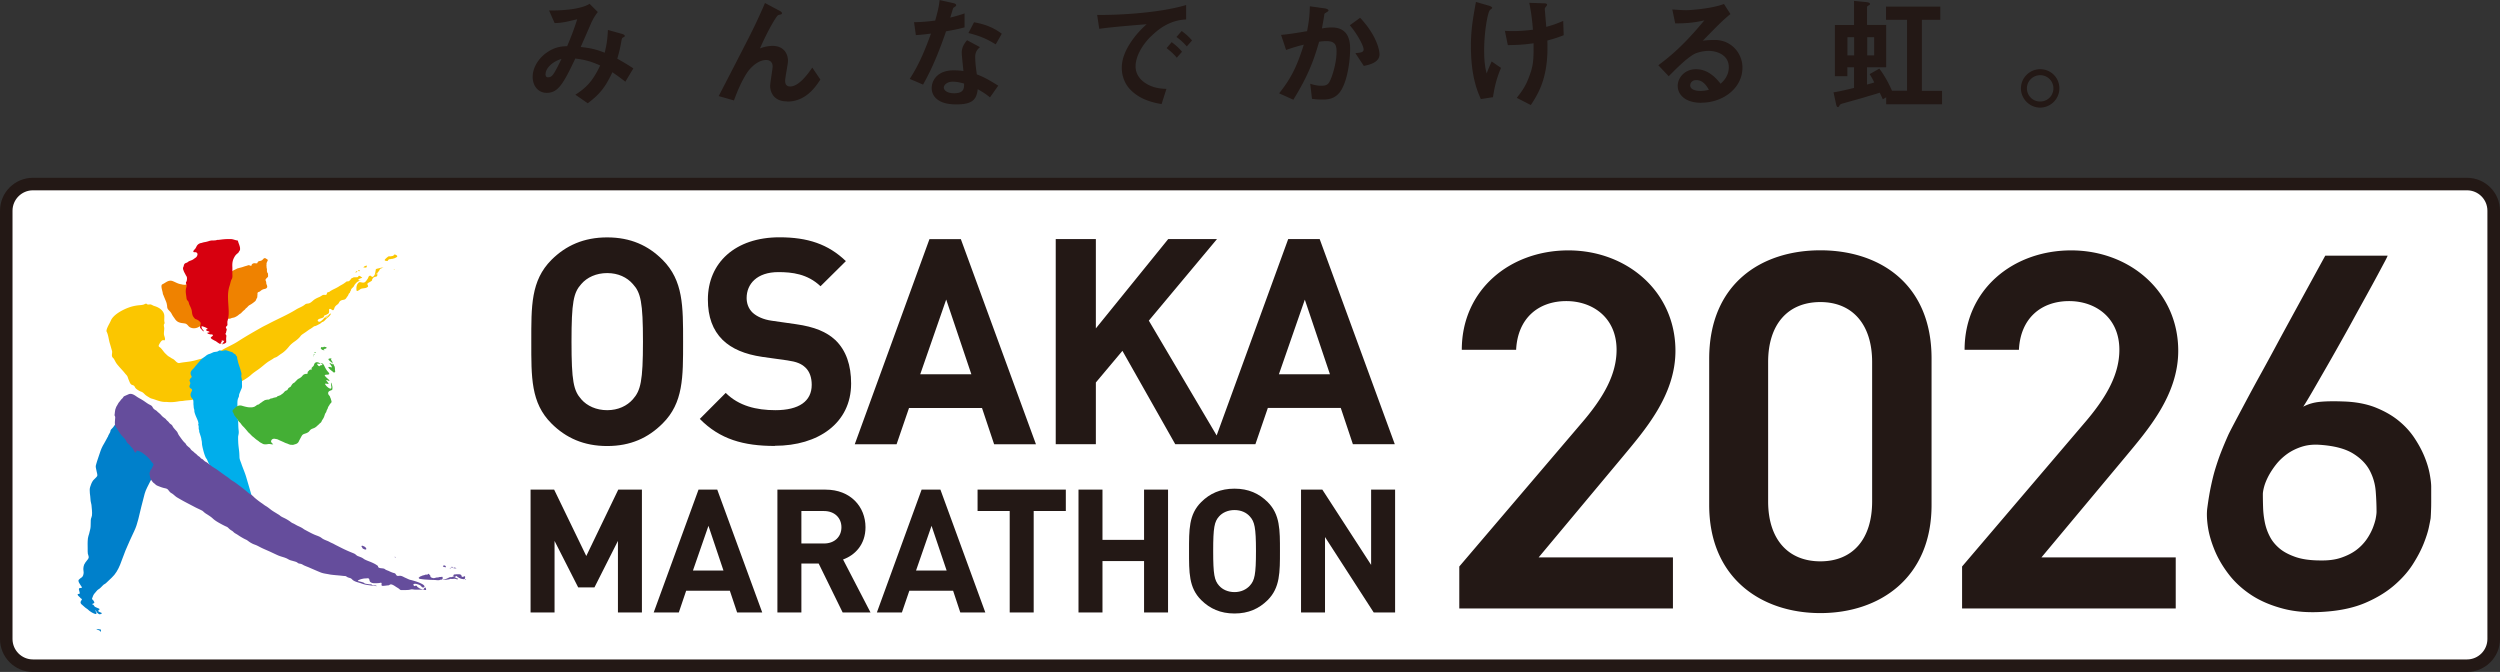
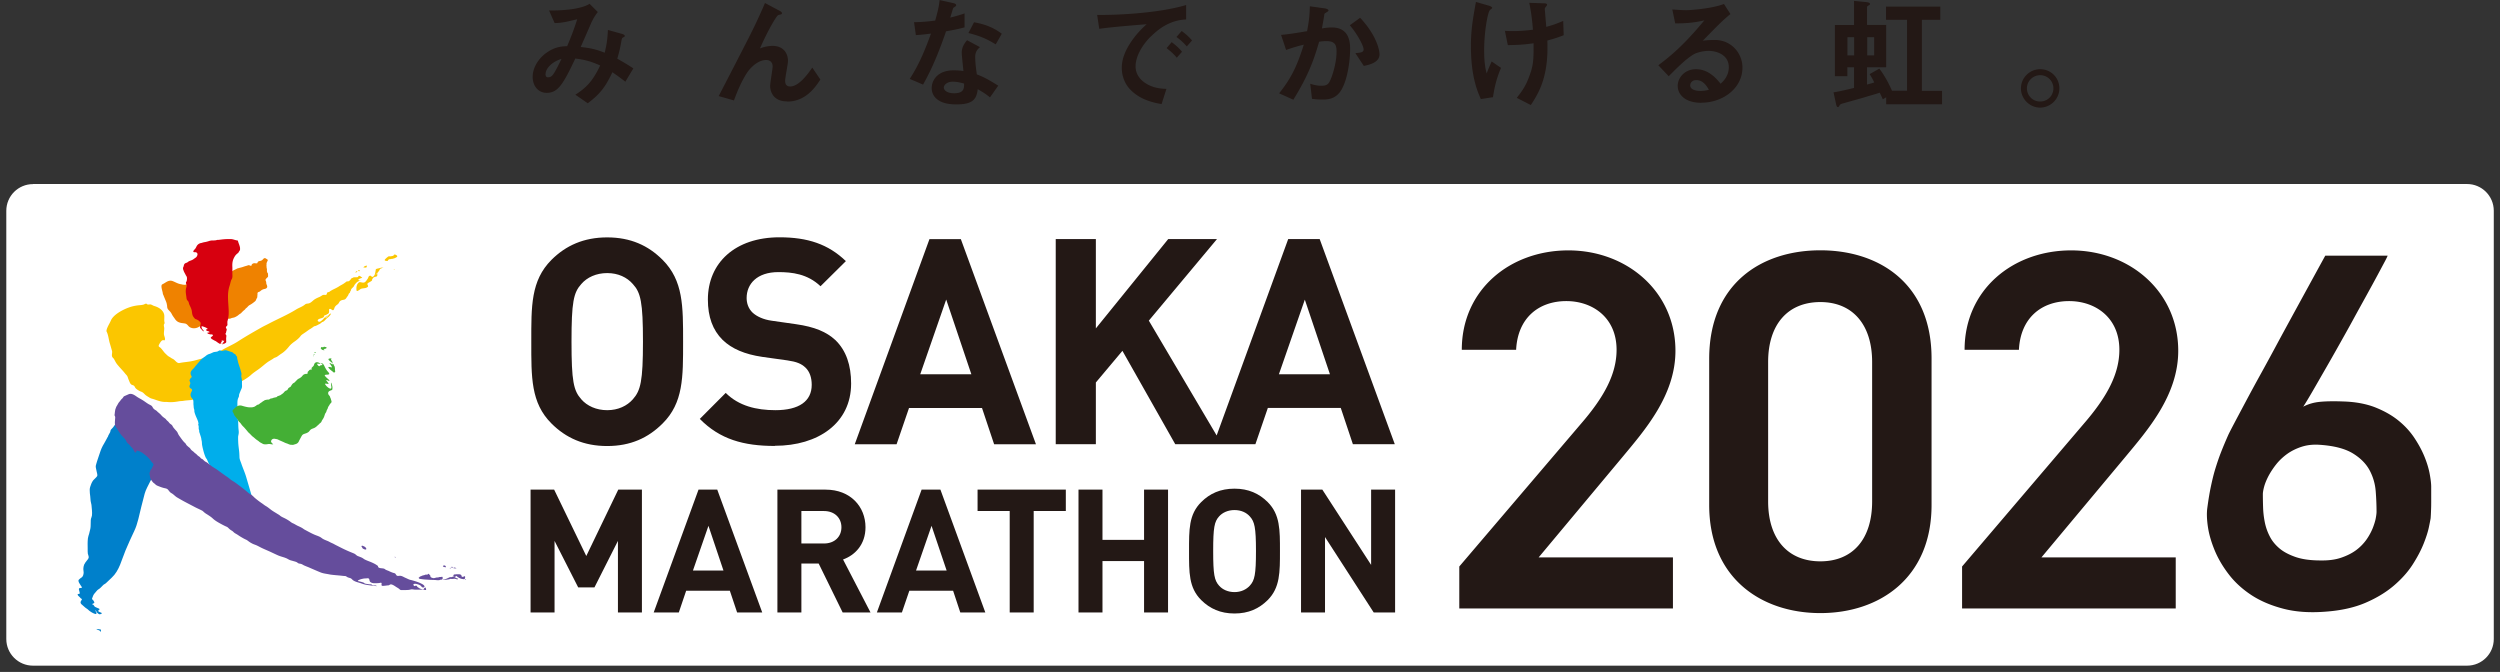
<svg xmlns="http://www.w3.org/2000/svg" id="_レイヤー_1" data-name="レイヤー 1" viewBox="0 0 309.62 83.22">
  <rect x="0" y="0" width="309.62" height="83.22" fill="#333333" stroke="none" />
  <defs>
    <style>.cls-4,.cls-7{fill-rule:evenodd}.cls-4{fill:#44af35}.cls-9{fill:#231815}.cls-10{fill:#0080cb}.cls-7{fill:#654d9c}</style>
  </defs>
  <path d="M77.44 10.11c-.82-.63-1.25-.93-1.6-1.16-.89 1.91-1.62 2.77-3.05 3.84l-1.53-1.06c1.36-.88 2.14-1.66 3.07-3.62-1.17-.52-1.89-.71-3.08-.86-1.53 3.27-2.19 4.25-3.54 4.25-1.05 0-1.74-.85-1.74-1.99s.74-2.33 1.82-3.05c1.05-.71 1.91-.72 2.45-.74.45-1.06.8-1.94 1.25-3.34-1.39.35-1.94.46-2.8.48L68 1.3c2.37.02 4.19-.29 5.02-.83l1.02 1.02c-.2.26-.48.62-.8 1.31-.02.06-1.11 2.54-1.32 3.02 1.32.14 2.03.34 2.97.71.26-1.06.34-1.7.4-2.82l1.72.48c.15.05.37.12.37.26 0 .08-.02.09-.23.2-.12.08-.12.11-.17.32-.14.8-.23 1.26-.53 2.3.85.48 1.33.77 1.99 1.2l-.99 1.65Zm-9.88-.96c0 .4.2.42.31.42.17 0 .4-.02.65-.37.34-.48.91-1.68 1.02-1.91-1.33.42-1.97 1.29-1.97 1.87ZM97.49 12.56c-2.11 0-2.11-1.8-2.11-1.89 0-.38.31-2.17.31-2.42 0-.55-.34-.82-.8-.82-.85 0-1.62.66-2.05 1.16-.23.25-1.05 1.37-1.94 3.85l-1.89-.54c3.71-7.18 4.1-7.94 4.79-9.42.52-1.12.74-1.62.94-2.11l1.74.93c.09.04.37.18.37.34 0 .06-.06.12-.12.14-.05.02-.29.06-.34.09-.23.08-1.31 1.93-2.27 4.13a4.43 4.43 0 0 1 1.54-.32c1.36 0 1.93.91 1.93 1.87 0 .36-.35 2.05-.35 2.44 0 .54.25.72.63.72 1.06 0 2.16-1.51 2.73-2.34l1 1.48c-.57.88-1.79 2.73-4.1 2.73ZM117.17 3.87c-1.25 3.61-2.05 5.15-2.85 6.61l-1.65-.71c1.23-1.88 2-3.87 2.63-5.61-.71.09-1.14.14-1.87.19l-.23-1.6c1.02-.02 1.66-.08 2.62-.2.26-.93.45-1.6.55-2.54l1.68.37c.08.02.37.09.37.26 0 .15-.26.25-.36.34-.02.02-.31 1-.37 1.2.91-.23 1.37-.38 1.77-.52v1.73c-.52.14-1 .26-2.31.49Zm5.45 8.2c-.53-.43-.93-.69-1.53-1.02-.14 1.23-.6 1.88-2.62 1.88-.99 0-1.86-.15-2.51-.72-.25-.22-.57-.66-.57-1.31 0-.83.6-2.19 2.73-2.19.51 0 .89.04 1.2.09-.03-.35-.21-1.93-.21-2.25 0-.74.35-1.2.66-1.57l1.6.86c-.49.4-.59.79-.59 1.23 0 .32.03 1 .2 2.14 1.02.4 1.68.79 2.65 1.4l-1.02 1.45Zm-4.56-1.96c-.8 0-1.17.43-1.17.74 0 .34.43.7 1.28.7 1.25 0 1.23-.65 1.23-1.2-.28-.08-.82-.23-1.34-.23Zm5.25-4.62c-1.02-.62-1.85-1.02-3.37-1.4l.69-1.33c1.14.2 2.29.55 3.44 1.42l-.75 1.31ZM142.52 4.52c-1.14 1.14-1.88 2.53-1.88 3.7 0 1.06.68 1.7 1.11 2 1 .71 2.08.76 2.71.79l-.6 1.88c-.82-.14-2.54-.46-3.79-1.71-.74-.72-1.14-1.73-1.14-2.77s.39-2.06 1.05-3.07c.72-1.12 1.49-1.85 2.03-2.34-2.06.17-4.33.35-5.87.57l-.26-1.72c3.33.03 8.11-.34 11.02-1.23v1.79c-.72.05-2.42.15-4.38 2.13Zm3.22 2.63c-.34-.42-.66-.72-1.26-1.19l.63-.74c.51.38.89.71 1.28 1.19l-.65.74Zm1.24-1.4c-.4-.46-.77-.8-1.28-1.17l.65-.74c.65.48.96.8 1.28 1.17l-.65.74ZM166.12 11.14c-.66 1.12-1.65 1.19-2.31 1.19-.42 0-.89-.03-1.32-.09l-.22-1.87c.34.11.79.25 1.39.25.46 0 .71-.08.93-.38.29-.42.94-2.28.94-3.84 0-.82-.17-1.31-1.28-1.31-.28 0-.59.03-.88.08-.8 2.82-1.62 4.62-3.19 7.18l-1.76-.79c1.36-1.72 2.14-3.1 3.05-6.03-.76.19-1.39.37-2.19.66l-.62-1.87c1.12-.09 2.54-.35 3.22-.46.19-.99.32-1.8.34-3.08l1.88.26c.12.02.43.11.43.25 0 .06-.03.11-.2.21-.28.17-.31.19-.32.34-.08.55-.19 1.09-.29 1.68.34-.06.8-.12 1.22-.12 2.1 0 2.27 1.71 2.27 2.65 0 1.28-.26 3.67-1.08 5.08Zm2.79-2.97-1.05-1.59c.66-.06 1.02-.09 1.02-.46 0-.48-.86-2.02-1.71-2.99l1.28-.93c2.02 2.16 2.4 3.98 2.4 4.53 0 .88-.96 1.25-1.94 1.43ZM184.88 12.04l-1.48.23c-.42-.95-1.23-2.79-1.23-6.56 0-1.96.23-3.33.62-5.47l1.56.45s.45.12.45.28c0 .06-.05.09-.25.25-.32.26-.74 2.85-.74 4.96 0 .91.04 1.93.31 2.91.22-.57.31-.79.62-1.48l1.16.8c-.53 1.2-.82 2.4-1 3.64Zm6.76-7.02c.01.46.01.66.01.92 0 3.9-1.2 5.75-2.06 7.07l-1.74-.89c.6-.77 1.08-1.4 1.51-2.57.35-.97.57-1.51.57-3.37v-.82c-1.17.17-1.94.21-3.19.23l-.36-1.77c.49.03.71.03.99.03 1.16 0 1.94-.11 2.48-.17-.09-1.19-.2-2.04-.45-3.33l1.8.06c.14 0 .4 0 .4.19 0 .06-.09.17-.14.23-.11.14-.14.2-.14.28s.03.4.04.48c0 .06.08.97.14 1.74.83-.23 1.31-.4 2.1-.74l.06 1.77c-.63.25-1.12.42-2.03.66ZM210.69 12.73c-1.93 0-2.91-.97-2.91-2.11 0-.88.76-2.05 2.27-2.05 1.6 0 2.61 1.26 3.04 1.8.34-.31 1.02-.96 1.02-2.05 0-1.53-1.49-2.02-2.5-2.02-.66 0-1.39.19-1.76.38-.96.51-2.31 1.88-3.18 2.76l-1.29-1.36c1.6-1.2 3.23-2.57 5.7-5.56-.93.21-1.77.37-3.61.38l-.36-1.73c.37.03 1.25.09 1.73.09.59 0 3.21-.2 4.67-.77l.8 1.25c-.93.77-1.19 1.02-3.42 3.3.51-.08 1.26-.09 1.49-.09 2.1 0 3.42 1.71 3.42 3.41 0 2.56-2.4 4.36-5.12 4.36Zm-.59-2.81c-.63 0-.77.45-.77.65 0 .54.71.69 1.26.69.49 0 .83-.09 1.05-.14-.2-.35-.66-1.2-1.54-1.2ZM233.6 12.91v-.86l-.42.25c-.06-.14-.11-.28-.38-.82-.57.19-.76.23-2.25.68-.59.17-1.54.43-2.13.6-.45.12-.49.14-.59.29-.08.14-.12.21-.21.21-.11 0-.17-.12-.22-.34l-.32-1.48c.86-.14 2-.42 2.54-.55V8.33h-.83v1.11h-1.54V3.1h2.37V.11l1.51.15c.38.05.46.12.46.23 0 .08-.03.11-.11.15-.15.09-.25.15-.25.23v2.22h2.37v5.24h-2.37v2.14c.23-.06.72-.19.89-.26-.09-.19-.21-.45-.57-1.03l1.2-.68c.66.85 1.25 1.99 1.57 2.74h1.86V2.45h-2.6V.82h6.72v1.63h-2.28v8.8h2.5v1.66h-6.93Zm-3.97-8.3h-.83v2.25h.83V4.61Zm2.48 0h-.86v2.25h.86V4.61ZM255.05 10.94c0 1.31-1.06 2.37-2.37 2.39-1.31 0-2.39-1.08-2.39-2.39s1.08-2.37 2.39-2.37 2.37 1.05 2.37 2.37Zm-4.02 0c0 .91.74 1.65 1.65 1.63.91 0 1.63-.72 1.63-1.63s-.74-1.63-1.63-1.63-1.65.72-1.65 1.63Z" class="cls-9" />
  <path d="M4.09 22.79h301.45c1.82 0 3.31 1.48 3.31 3.31v53.04c0 1.82-1.48 3.3-3.3 3.3H4.08c-1.82 0-3.3-1.48-3.3-3.3V26.11c0-1.83 1.48-3.31 3.31-3.31Z" style="fill:#fff;isolation:isolate" />
-   <path d="M4.08 22.02C1.83 22.02 0 23.84 0 26.1v53.04c0 2.25 1.83 4.08 4.08 4.08h301.45c2.26 0 4.09-1.83 4.09-4.08V26.1c0-2.25-1.83-4.08-4.09-4.08H4.08ZM1.55 79.14V26.1c0-1.39 1.13-2.53 2.53-2.53h301.45c1.4 0 2.53 1.13 2.53 2.53v53.04c0 1.39-1.13 2.53-2.53 2.53H4.08c-1.39 0-2.53-1.13-2.53-2.53Z" style="fill:#231815;fill-rule:evenodd" />
  <path d="M82.06 52.45c-1.78 1.78-3.97 2.79-6.86 2.79s-5.11-1-6.9-2.79c-2.57-2.56-2.5-5.75-2.5-10.13s-.07-7.56 2.5-10.14c1.79-1.78 4.01-2.78 6.9-2.78s5.08 1 6.86 2.78c2.57 2.58 2.54 5.75 2.54 10.14s.04 7.57-2.54 10.13Zm-3.68-17.27c-.72-.83-1.82-1.36-3.18-1.36s-2.5.53-3.21 1.36c-.96 1.06-1.21 2.23-1.21 7.13s.25 6.06 1.21 7.14c.71.82 1.86 1.35 3.21 1.35s2.46-.53 3.18-1.35c.96-1.08 1.25-2.25 1.25-7.14s-.28-6.07-1.25-7.13ZM95.96 55.23c-3.87 0-6.8-.82-9.29-3.35l3.21-3.22c1.61 1.61 3.79 2.14 6.15 2.14 2.93 0 4.5-1.11 4.5-3.14 0-.89-.25-1.64-.78-2.14-.5-.47-1.07-.72-2.26-.89l-3.08-.43c-2.17-.32-3.78-1-4.92-2.11-1.22-1.21-1.82-2.85-1.82-4.99 0-4.53 3.36-7.71 8.87-7.71 3.49 0 6.04.85 8.22 2.95l-3.14 3.11c-1.62-1.54-3.54-1.75-5.22-1.75-2.64 0-3.93 1.46-3.93 3.21 0 .64.21 1.31.75 1.82.5.46 1.33.85 2.35.99l3.01.43c2.32.33 3.79.96 4.87 1.96 1.35 1.29 1.96 3.14 1.96 5.39 0 4.93-4.11 7.71-9.43 7.71ZM123.12 55.02l-1.5-4.49h-9.04l-1.54 4.49h-5.18l9.25-25.4H119l9.3 25.4h-5.19Zm-5.94-17.91-3.21 9.24h6.33l-3.11-9.24ZM163.42 29.61h-3.88l-8.86 24.32-8.4-14.22 8.44-10.1h-6.04l-8.96 11.06V29.61h-4.97v25.4h4.97v-7.64l3.29-3.92 6.54 11.56h9.93l1.54-4.49h9.03l1.5 4.49h5.19l-9.3-25.4Zm-5.03 16.74 3.21-9.24 3.11 9.24h-6.32ZM76.53 75.85v-8.86l-2.91 5.76h-2.01l-2.93-5.76v8.86h-2.97V60.64h2.92l3.98 8.22 3.96-8.22h2.93v15.21h-2.97ZM91.29 75.85l-.9-2.69h-5.41l-.91 2.69h-3.11l5.55-15.21h2.32l5.57 15.21h-3.1Zm-3.55-10.73-1.92 5.54h3.78l-1.86-5.54ZM104.36 75.85l-2.97-6.06h-2.14v6.06h-2.97V60.64h5.97c3.09 0 4.94 2.12 4.94 4.66 0 2.14-1.3 3.46-2.78 3.99l3.4 6.56h-3.45Zm-2.31-12.56h-2.8v4.02h2.8c1.31 0 2.16-.84 2.16-2.01s-.86-2.01-2.16-2.01ZM118.93 75.85l-.89-2.69h-5.42l-.92 2.69h-3.1l5.54-15.21h2.33l5.56 15.21h-3.1Zm-3.56-10.73-1.92 5.54h3.79l-1.87-5.54ZM128.02 63.29v12.56h-2.97V63.29h-3.98v-2.65H132v2.65h-3.98ZM141.69 75.85v-6.36h-5.15v6.36h-2.97V60.64h2.97v6.22h5.15v-6.22h2.97v15.21h-2.97ZM157 74.32c-1.07 1.06-2.37 1.66-4.11 1.66s-3.05-.6-4.12-1.66c-1.55-1.54-1.51-3.44-1.51-6.08s-.04-4.52 1.51-6.06c1.07-1.07 2.39-1.66 4.12-1.66s3.04.6 4.11 1.66c1.54 1.54 1.52 3.44 1.52 6.06s.02 4.54-1.52 6.08Zm-2.2-10.35c-.43-.49-1.09-.8-1.91-.8s-1.5.32-1.92.8c-.57.64-.72 1.35-.72 4.27s.15 3.63.72 4.28c.42.49 1.11.81 1.92.81s1.47-.32 1.91-.81c.58-.64.75-1.34.75-4.28s-.18-3.63-.75-4.27ZM170.13 75.85l-6.03-9.34v9.34h-2.97V60.64h2.64l6.04 9.32v-9.32h2.97v15.21h-2.66Z" class="cls-9" />
  <path d="M44.21 33.65s.06 0 .06-.02-.05-.04-.06-.04c-.03 0-.06 0-.08.02-.03.02-.05.04-.07.06-.01.01-.02.03-.03.04 0 .02-.02.04.01.04s.06 0 .09-.02c.04-.02.05-.05.08-.08m1.03-.51s.09 0 .12-.02c.03-.01.05-.04.06-.08v-.08c0-.03 0-.06-.04-.08-.02 0-.03 0-.04.02 0 .02 0 .02-.03.02-.02 0-.02 0-.03.01 0 0-.03 0-.04.01a.3.3 0 0 0-.08.04c-.02.01-.04.03-.07.04l-.03.03s0 .02-.01.03c0 0-.02.01-.02.02 0 0-.03.02-.02.03h.22Zm2.26 0h-.14c-.13 0-.26.04-.38.07-.07.02-.14.04-.21.05-.07.02-.14.03-.2.07l-.03.03v.03c0 .04-.02.08-.02.12-.02.13-.04.25-.07.38-.03.11-.08.23-.17.31-.27.26-.26-.11-.48-.05-.18.04-.16.23-.27.38-.14.19-.26.44-.49.47-.18.03-.46-.12-.59-.02-.1.07-.17.17-.22.28-.05.12-.08.24-.09.37v.19c0 .03 0 .06.01.09 0 .03 0 .06.02.09.01.03.05.04.07.04.02 0 .04 0 .05-.02.02 0 .04-.01.05-.02.06-.03.12-.06.17-.1.03-.02.05-.04.07-.05.03-.02.05-.04.08-.06.23-.11.51-.06.76-.18.43-.21-.14-.36.19-.58.03-.02.06-.04.09-.05.09-.05.18-.1.27-.16.03-.02.07-.05.09-.08.03-.04.02-.07.03-.11 0-.01 0-.03.01-.05 0 0 0-.02.02-.03.02-.02.03-.05.05-.08.02-.03.04-.06.06-.08.02-.02.04-.03.07-.04.04-.01.07-.04.1-.05.04-.02.08-.03.12-.03.03 0 .06 0 .09-.02.04-.02.08-.05.1-.09 0-.03.02-.05.02-.08V34c0-.02-.01-.04-.01-.06 0-.04 0-.09.02-.13 0-.02.03-.04.04-.06 0-.02.03-.02.04-.04.02-.02.03-.04.04-.06.04-.05.07-.09.1-.14.03-.05.07-.09.08-.15.01-.06.1-.09.16-.11.1-.04.19-.1.3-.1Zm-.94.84-.03.03s-.03.03-.02 0c.01-.04.05-.06.08-.09l.05-.05s.02-.02.03-.02c.02-.02 0 0 0 .03 0 .02 0 .04-.02.06 0 .02-.01.01-.03.02-.02 0-.04 0-.05.02Zm2.34-.61v-.03c0-.01 0-.02-.02-.02s-.04.01-.06.02c-.02 0-.04 0-.05.01 0 0-.04 0-.03.01h.17Zm-4.33.18s-.01-.02-.02-.03a.12.12 0 0 0-.05-.05c-.01 0-.03 0-.04-.01h-.05c-.02 0-.02.02-.01.03 0 .01 0 .01-.01.02-.01 0-.06.01-.05.04 0 .02.02.02.04.02h.1s.02 0 .03.01h.05c.01 0 .03 0 .04-.02Zm4.63-1.81c0-.07-.09-.13-.15-.16-.09-.05-.19-.1-.27 0-.02.03-.04.06-.06.08-.03.03-.08.03-.12.04-.09.02-.18.04-.27.05-.07 0-.13-.02-.19 0-.08.02-.14.09-.21.14-.04.03-.08.07-.12.11-.04.03-.07.07-.1.1-.01 0-.04.02-.05.04v.05c0 .02-.01.03-.01.04 0 .03.04.05.06.06.03 0 .07 0 .1.01.06 0 .12.05.17.02.04-.02.07-.06.09-.1.05-.08.11-.12.2-.12.09 0 .16-.03.25-.04.05 0 .11 0 .17-.03.1-.02.23-.06.32-.12.05-.03.14-.06.17-.11 0 0 .01-.02.01-.04Zm-4.63 3.01h.07c0-.01-.02-.03-.02-.03-.02-.01-.04-.01-.05-.01-.02 0-.04 0-.06.02 0 0-.03 0-.02.02 0 .01.02 0 .03 0h.04Zm-.11.07s.06-.01.06-.04c0-.02-.03-.02-.04-.03a.265.265 0 0 1-.06-.05c-.02-.02-.07-.05-.04-.08.02-.02.05-.03.07-.04.02 0 .03-.03.05-.04.07-.04.14-.06.22-.09.04-.01.08-.02.12-.04 0 0 .03 0 .02-.02 0 0-.01-.02-.02-.02 0 0-.02-.02-.03-.02l-.11-.08c-.04-.03-.09-.07-.14-.09-.04-.02-.08-.03-.12-.02-.04.02-.07.06-.08.11 0 .03-.01.04-.04.05-.04.01-.07 0-.11.01-.13.02-.27 0-.4.02-.04 0-.06.02-.09.04-.05.03-.19.06-.22.11 0 .01-.01.03-.02.04-.06.09-.14.16-.21.24-.07.08-.23.06-.32.08-.04 0-.08.04-.11.07-.03.03-.06.04-.09.06-.03.02-.06.05-.09.07-.21.16-.46.26-.68.41-.2.13-.4.23-.61.33-.15.07-.29.15-.43.23-.06.04-.11.09-.17.12-.07.04-.17.03-.23.08-.07.05-.04.16-.09.23-.07.09-.18.06-.28.06-.1 0-.19 0-.28.07-.04.02-.07.04-.11.07-.09.05-.18.11-.27.14-.01 0-.02 0-.04.02-.15.06-.29.13-.43.21-.27.15-.49.46-.78.54-.22.06-.32 0-.51.16-.31.26-.72.38-1.06.59-1.09.68-2.26 1.16-3.39 1.76-.3.16-.61.3-.91.47-.99.56-1.94 1.1-2.9 1.72-.68.44-1.42.73-2.11 1.15-.28.18-.59.28-.96.4-.34.15-.95.5-1.44.6-.45.1-.74.21-1.19.3-.45.1-1.05.13-1.57.24-.29.06-.52-.33-.73-.46-.11-.07-.2-.1-.3-.17-.14-.11-.33-.18-.46-.31-.16-.15-.32-.29-.45-.46-.13-.17-.27-.36-.42-.5-.06-.05-.2-.12-.21-.2-.02-.1.15-.37.21-.46.08-.12.21-.29.37-.27.12.01.17.07.2-.09.02-.12-.02-.22-.05-.33-.05-.16-.09-.27-.08-.44 0-.2.04-.41.04-.61 0-.15-.11-.42 0-.54.09-.12 0-.28 0-.4 0-.15.01-.31.01-.47 0-.24-.02-.37-.13-.58-.11-.19-.27-.35-.45-.47-.21-.14-.44-.24-.69-.31-.14-.04-.32-.18-.47-.19-.1 0-.18.03-.28.02-.1 0-.14-.09-.22-.11-.09-.02-.26.1-.35.12-.16.04-.32.06-.49.07-.45.04-.9.13-1.33.29-.72.26-1.91.87-2.22 1.63-.15.36-.53.91-.54 1.3.25.47.27 1.03.43 1.54.09.29.17.6.26.89.07.25-.1.57.06.8.06.09.15.14.2.24.05.09.1.19.15.28.1.19.21.34.35.5.28.34.61.66.88 1.01.09.11.19.19.26.32.07.14.1.3.17.45.08.17.16.47.33.58.09.06.21.07.3.13.11.07.13.2.21.3.12.14.27.23.42.32.14.09.31.12.45.21s.25.23.38.34c.15.12.32.21.49.32.17.11.33.13.52.19.39.13.78.29 1.19.33.17.02.35 0 .52.02.44.05.92 0 1.36-.08.27-.05.41-.03.64-.07.34-.06.66-.06.94-.1.72-.11 1.38-.48 2.04-.6.53-.1.89-.21 1.38-.36.34-.1.85-.37 1.16-.52.25-.12.49-.16.73-.31.13-.08.26-.18.4-.26.3-.18.64-.31.94-.51.25-.16.52-.34.74-.54.3-.28.67-.51 1-.75.37-.27.71-.59 1.09-.86.16-.11.35-.21.52-.32.11-.06.2-.15.32-.2.1-.04.19-.06.28-.12.18-.11.34-.25.53-.37.41-.26.71-.57 1.01-.95.09-.11.2-.21.31-.31.11-.09.22-.18.34-.26s.23-.17.34-.26c.11-.09.21-.19.31-.3.05-.06.09-.12.14-.18l.06-.06c.13-.11.27-.19.41-.29.09-.06.18-.12.27-.19.07-.05.15-.1.22-.16.1-.07.21-.12.31-.19.04-.03.09-.06.13-.09.09-.06.18-.15.28-.18.06-.02.12-.02.18-.05.15-.06.29-.15.44-.22.05-.02.1-.06.14-.09.07-.05.14-.13.23-.17.04-.01.07-.02.11-.04.14-.09.24-.22.35-.33.06-.06.12-.12.19-.17.06-.05.12-.1.18-.16.1-.1.19-.22.23-.36l-.04.02c-.06.03-.12.06-.18.11s-.1.12-.14.17c-.02.03-.05.05-.08.08a.27.27 0 0 0-.08.07c-.03.04-.05.07-.09.1l-.06.03s-.03.01-.03 0c0 0 .01-.03.02-.04.02-.03.04-.05.06-.07.02-.03.05-.06.07-.08.02-.02.04-.05.07-.07.02-.02.05-.04.07-.07h-.02c-.01 0-.02 0-.03.02-.02 0-.04.02-.06.04-.03.02-.05.04-.08.05-.02.01-.03.03-.05.05-.03.03-.05.07-.09.08-.04.01-.07.05-.1.08l-.06.06s-.01.02-.02.03c-.07.08-.14.15-.23.22s-.17.16-.3.16c-.08 0-.18-.05-.2-.13v-.06c0-.04.05-.08.09-.11.08-.05.19-.09.26-.11.08-.02.15-.04.22-.07.06-.02.12-.05.16-.1.02-.02.03-.04.04-.07.02-.04.03-.11.07-.13.04-.03.08-.03.12-.04.1-.03.19-.11.29-.15.18-.09.16-.32.15-.49 0-.14.11-.16.22-.11.1.04.24.23.35.09.05-.06.07-.15.1-.23.05-.15.16-.27.29-.37.07-.05.14-.1.2-.17s.09-.16.14-.23c.09-.13.24-.19.39-.22.1-.02.2-.03.29-.08.1-.06.15-.15.21-.24l.15-.21c.07-.09.07-.21.14-.28.05-.04.1-.08.12-.14.02-.07.02-.11.07-.17.06-.07.04-.16.09-.23.09-.12.22-.21.31-.34.04-.06.06-.13.1-.19.08-.11.19-.23.29-.32.1-.08.21-.12.32-.17Z" style="fill:#fbc600;fill-rule:evenodd" />
  <path d="M32.1 63.96c-.2.04-.28-1.02-.59-.97.05-.26.02-.37-.08-.66-.06-.19-.21-.18-.22-.37-.02-.23.15.11.04-.29l-.75-2.56c-.17-.59-.43-1.14-.62-1.72-.08-.23-.21-.5-.22-.74-.01-.31-.02-.61-.06-.91-.03-.24-.06-.47-.08-.71-.02-.21-.02-.42-.03-.62v-.31c.02-.2.09-.38.08-.59 0-.16-.03-.31-.04-.47-.03-.39 0-.79-.1-1.17a.863.863 0 0 1-.04-.28c0-.12-.05-.23-.06-.34-.02-.21.04-.46.06-.67.05-.45-.07-.94.15-1.36.1-.18.03-.27.11-.46.08-.2.16-.4.25-.6.09-.19.08-.31.07-.52-.01-.25.02-.48-.03-.73-.02-.09-.04-.18-.05-.27-.02-.1.01-.19.02-.3 0-.13-.05-.25-.08-.37-.03-.13-.07-.26-.11-.39-.09-.27-.19-.53-.25-.8-.02-.11-.05-.21-.08-.32-.03-.1 0-.21-.05-.3-.03-.04-.06-.07-.09-.11-.04-.04-.05-.1-.09-.15-.04-.05-.09-.05-.14-.08-.11-.05-.17-.17-.29-.21-.2-.06-.39-.12-.59-.19a.652.652 0 0 0-.34-.03c-.1.02-.2.07-.3.07-.1 0-.2-.08-.3-.06-.09.02-.18.1-.27.13-.12.04-.23.04-.35.06-.13.01-.22.07-.34.12-.11.05-.21.1-.33.13-.11.03-.22.09-.31.15-.11.07-.19.17-.31.23-.07.04-.12.1-.19.15-.07.05-.14.1-.2.17-.22.24-.43.49-.64.74-.09.1-.16.21-.24.3-.08.09-.18.17-.26.27-.08.09-.16.24-.16.36 0 .08.02.16.04.23.02.06.07.11.09.17.04.13-.06.15-.12.23-.04.04-.06.09-.09.14-.12.21.04.28.05.47.01.17-.16.31-.09.5.08.23.44.17.26.51-.11.22-.2.38-.1.65.07.19.26.29.3.51.03.19 0 .39.03.58.02.14.01.27.05.41.02.07.05.15.05.23 0 .07 0 .13.02.21.04.16.1.32.16.47.07.17.15.33.21.49.03.08.07.17.09.26 0 .06.04.15.03.2 0 .04-.03.07-.03.12 0 .05.03.09.04.14.02.05.01.09.02.14 0 .11-.01.21.02.32.02.06.04.11.04.17 0 .09 0 .13.03.21.04.08.06.18.09.27.06.19.13.37.15.56 0 .07.03.14.04.21.04.18.02.38.06.56.03.14.05.27.09.41.09.38.19.74.35 1.09.04.09.12.16.16.25.05.1.08.2.13.3.1.21.21.41.31.62.09.2.19.39.29.58.06.12.12.23.19.35.03.04.06.1.09.14.08.11.15.2.21.32.07.14.14.29.21.43.15.29.3.58.43.88.18.39.55.52.84.81.08.07.17.13.26.18.13.07.18.18.23.31.05.13.12.3.09.45-.05.23.63.92.82.89-.18-.33-.5-.45-.69-.84.27-.04.57-.02.78.15l-.18.24c.12.22.34.28.52.34-.03.09-.12.13-.2.19.16.18.47.16.65.2.05.22-.1.59.23.64.2.03.53.19.63.32.08.04.61.31.54.01-.08.03-.15.06-.22.08-.06-.19.03-.36 0-.49-.05.03-.1.05-.15.07.01-.05.03-.1.04-.15.43 0 .15.27.19.41.17-.03.09 0 .18.07.03-.07.05-.25.14-.27-.05-.06-.04-.09-.09-.18" style="fill-rule:evenodd;fill:#00aeeb" />
  <path d="M33.1 33.75s-.02-.06-.02-.08c-.03-.1-.02-.2-.02-.3 0-.08-.03-.15-.04-.23-.01-.07 0-.14-.02-.21v-.07c0-.01.01-.03.01-.04v-.12c0-.05 0-.1.02-.15.02-.06.04-.12.07-.17.03-.04.05-.09.06-.13 0-.09-.05-.13-.13-.17-.08-.04-.15-.12-.24-.11a.24.24 0 0 0-.17.09c-.05.06-.11.12-.17.16-.03.03-.07.04-.11.06-.11.05-.24.04-.34.1-.06.04-.1.1-.12.18 0 .03-.03.05-.06.05h-.16c-.07 0-.14-.02-.2-.01-.07.01-.14.04-.2.08-.06.05-.1.11-.12.19 0 .03 0 .06-.04.06s-.11-.04-.15-.05c-.05-.02-.1-.04-.16-.04-.08.01-.15.05-.22.07-.16.04-.31.09-.46.14-.17.06-.34.1-.51.14-.06.02-.12.04-.18.05-.06.02-.12.06-.18.09-.13.06-.26.12-.38.19l-.09.06c-.16.09-.34.16-.5.25-.16.08-.33.12-.48.22-.17.12-.38.19-.58.27-.29.12-.57.14-.87.2-.33.06-.66.14-1 .16-.38.02-.78-.02-1.14.11-.33.11-.63.3-.96.4-.09.03-.18.04-.27.07-.08.02-.15.02-.23 0-.05 0-.1 0-.15-.02-.08-.02-.17-.04-.25-.05-.12-.03-.23-.06-.35-.11-.22-.09-.44-.21-.67-.29-.49-.13-.8.23-1.21.42-.27.12.02.84.05 1.1 0 .09.05.19.09.27.05.14.11.28.17.42.05.13.11.26.16.39.02.06.04.12.06.19.02.08.03.17.05.26.02.08 0 .17.03.26.01.05.03.1.05.15.06.1.15.18.23.27.07.07.13.14.19.23.08.13.14.27.23.4.06.09.13.18.19.27.06.08.11.17.18.24l.06.06c.03.03.07.06.11.09.07.05.15.09.24.12.04.02.09.03.13.04.09.03.18.04.28.05.12.02.24.03.36.06.11.03.22.13.29.21.05.05.1.12.16.17.29.23.72.25 1.06.1.04-.02.08-.04.11-.06.35-.19.65-.23 1.04-.14.2.05.4.08.6.05.26-.04.34-.21.52-.36.2-.18.36-.21.62-.24.17-.02.4-.05.54-.17.07-.05.09-.12.17-.15.11-.04.22 0 .33-.02.04 0 .08 0 .11-.01.04-.01.08-.04.12-.05.15-.06.32-.06.46-.13.07-.03.14-.07.21-.11.06-.04.12-.07.18-.12.05-.05.11-.09.16-.13.05-.04.11-.07.17-.11.02-.01.04-.03.06-.05.02-.02.03-.04.05-.06l.13-.13c.06-.06.13-.12.21-.18.03-.03.06-.05.09-.09.03-.04.05-.07.08-.1.06-.05.13-.1.19-.16.05-.06.1-.12.16-.17.04-.03.07-.06.11-.08.05-.02.1-.05.14-.08.13-.07.25-.16.37-.25.09-.08.2-.14.26-.24.04-.06.05-.12.08-.18.03-.05.05-.1.08-.15.04-.06.04-.13.04-.2s.02-.14.02-.21v-.15c0-.06.03-.1.07-.13a.35.35 0 0 1 .14-.06c.05-.01.09-.05.13-.08.08-.06.16-.14.26-.18.11-.06.22-.08.35-.11.1-.02.2-.09.24-.19a.22.22 0 0 0 0-.16c0-.07-.04-.13-.06-.19a.326.326 0 0 1-.04-.14.88.88 0 0 0-.02-.17c0-.03-.01-.06-.03-.1 0-.04-.04-.06-.04-.1v-.08c0-.05.04-.09.07-.12.03-.04.07-.08.11-.12.03-.03.06-.05.09-.08.04-.04.04-.08.04-.13 0-.12 0-.24-.03-.36Z" style="fill:#ef8200" />
  <path d="M11.71 75.53s-.06-.11-.09-.17h-.07c0 .04 0 0 .04.04-.04.03-.02.02-.05.02 0 .03 0 .06-.03.12-.06.02-.02 0-.07.05.01 0 .03 0 .04.01.07-.02.1-.06.23-.06ZM12.46 78.23h.03c.01 0 0-.03.01-.04v-.1c0-.04-.01-.08-.03-.11-.02-.04-.04-.04-.07-.04h-.07c-.05 0-.09-.01-.13-.02-.05 0-.09-.01-.14-.02h-.07s-.04-.01-.05 0c-.01 0 .04.04.05.04a.3.3 0 0 0 .08.04c.05.03.11.04.16.07.04.02.09.04.12.06.04.03.06.06.08.1v.02Z" class="cls-10" />
  <path d="M20.2 54.33c.07-.26.03-.52.03-.79 0-.25.05-.49 0-.74-.03-.14-.14-.31-.23-.43-.06-.08-.17-.15-.24-.23-.1-.11-.12-.17-.26-.23-.24-.1-.4-.26-.65-.33s-.48-.04-.74-.07c-.15-.02-.29.01-.44 0-.09 0-.14.03-.22.03s-.16-.05-.25-.04c-.2.02-.36.04-.55.12-.15.06-.3.03-.45.07-.11.03-.21.08-.32.11-.09.03-.17.07-.27.09-.09.02-.18.02-.27.08-.07.05-.11.1-.2.13-.1.04-.23.05-.33.09-.11.05-.16.17-.27.22-.11.05-.23.1-.3.19-.09.1-.14.21-.22.31-.09.1-.19.19-.27.29-.08.1-.06.18-.1.31-.02.06-.3.5-.27.54 0 0-.06.12-.07.11-.07.16-.1.18-.18.34 0-.01-.07.14-.07.13-.09.2-.23.38-.33.58-.21.38-.35.84-.49 1.26-.08.22-.15.44-.22.66-.03.11-.07.22-.1.34-.05.17-.08.25-.05.44.03.18.08.35.11.53.02.13.08.26.08.4 0 .18-.14.24-.24.37-.11.13-.25.22-.34.37-.14.22-.24.49-.31.72-.15.44.03 1.11.04 1.57 0 .22.09.45.12.67.03.22.05.45.06.67.01.21.03.43 0 .63-.02.14-.08.27-.12.4-.04.12-.02.23-.03.35-.02.28.01.62-.05.89l-.15.62c-.05.19-.13.37-.15.56-.05.43-.04.88-.03 1.31 0 .2-.01.41.02.61.03.16.14.33.1.5-.03.12-.1.2-.18.29-.14.17-.29.36-.38.56-.07.17-.09.35-.1.54 0 .15.04.27.04.42 0 .22-.07.54-.29.65-.1.05-.2.16-.28.23-.08.07-.09.13-.06.24.05.2.2.35.29.53.03.06.1.11.12.18.04.16-.25.05-.34.15 0 0-.04.06-.03.12.01.07.04.17.06.24.02.08.05.17.05.22 0 .14-.19.11-.19.11-.03 0-.05.02-.07.04-.01.02 0 .07 0 .07.04.12.25.26.29.32.02.03.04.07.07.09.03.02.05.04.08.05.03.02.05.03.07.06.03.05 0 .1-.03.14-.04.04-.07.1-.09.15-.01.03-.02.05-.03.07v.07c0 .16.17.26.3.38.17.18.39.33.58.46.13.13.27.24.43.34.08.05.17.1.25.14.04.02.07.03.11.04.04.01.08.03.12.05.04.01.09.02.12 0 .04 0 .06-.05.07-.09 0-.07-.04-.14-.08-.19-.02-.02-.04-.04-.04-.06-.01-.02-.02-.05-.03-.07v-.03c0-.02.01 0 .02 0s.03.02.04.03c.01 0 .02.03.03.04.02.03.03.06.05.09.03.04.05.08.08.12.07.09.14.16.25.19.07.02.1.04.16 0 .02 0 .09-.02.11-.04.02-.02.05-.04.06-.06.02-.05-.07-.07-.1-.09-.07-.04-.15-.06-.22-.09-.05-.03-.13-.06-.12-.14 0-.03.04-.06.06-.08.02-.02.06-.02.08-.04.02-.02 0-.09 0-.11-.02-.04-.07-.04-.11-.06-.1-.05-.21-.08-.3-.13-.04-.03-.1-.04-.14-.07-.03-.02-.04-.04-.07-.07-.04-.05-.06-.13-.12-.17-.03-.02-.06-.04-.1-.05-.04 0-.08-.01-.04-.05.07-.08.24-.07.26-.19 0-.05-.03-.08-.05-.12-.02-.04-.04-.09-.07-.13-.03-.03-.06-.07-.09-.09-.06-.04-.1-.09-.07-.17l.09-.24c.05-.13.09-.24.19-.35.1-.11.2-.22.29-.34.09-.12.24-.21.36-.29.13-.09.21-.21.33-.32.1-.09.16-.18.28-.23.11-.05.2-.14.29-.23.2-.19.39-.38.59-.56.97-.89 1.23-2.23 1.72-3.39.34-.81.7-1.6 1.08-2.4.44-.91.61-2 .87-2.99.14-.54.28-1.08.42-1.63.14-.51.44-1.01.67-1.49.19-.4.36-.51.53-.84.09-.17.18-.35.29-.51.12-.18.23-.35.28-.55.05-.23.09-.47.14-.71.06-.29.12-.59.18-.89.04-.19.1-.38.1-.57v-.46c.02-.27.04-.55.1-.81Z" class="cls-10" />
  <path d="M45.17 67.71s-.1-.05-.15-.07c-.07-.03-.16-.09-.23-.03s.03.12.05.17c.02.04.04.09.07.13.05.05.13.08.19.11.06.02.16.06.23.03.06-.04.03-.13 0-.18-.04-.06-.1-.11-.16-.16Zm3.78 1.26s-.07-.02-.08 0c0 .03.03.03.04.05.02.02.01.06.05.05.02 0 .02-.07.01-.08l-.02-.02Zm7.29 1.42h.17c.02 0 .1.01.1-.01.01-.04-.15-.07-.18-.08-.04 0-.08-.02-.12 0-.02 0-.04.03-.04.05v.02c.01.01.04.01.06.01Zm-.42-.02c.03-.05-.06-.04-.09-.03-.03 0-.04.02-.01.04.02.02.08.02.1 0Zm.12-.05s.14.03.12-.04c0-.04-.06-.11-.11-.09-.04.02-.05.08-.03.12Zm-.73-.08c.03-.03 0-.09-.02-.12-.02-.04-.05-.06-.09-.08-.06-.03-.26 0-.24.09.01.06.11.07.16.09.04.01.15.05.18.03Zm2.39 1.17c-.03-.09-.12-.02-.18 0-.07.04-.14.05-.22.01-.02 0-.03-.08-.04-.1-.01-.03-.02-.08-.04-.1-.02-.03-.08-.05-.11-.07-.09-.03-.19-.03-.28-.03h-.24c-.03 0-.05.02-.09.02-.04 0-.07-.01-.1 0-.07.02-.12.03-.14.11-.02.07.02.1.04.16 0 .02.04.04.1.02.03 0 0 .03.04.02.04-.02.06 0 .08-.03.02-.03 0-.07.04-.09.04-.03.18.09.21.12.18.13.38.23.6.26.07.01.2.05.26 0 .01 0 .03-.02.03-.04.03-.06.06-.16.04-.22v-.05Zm-2.87.03s-.08.01-.13.02h-.13c-.05 0-.08.02-.12.03-.04 0-.08.03-.12.03h-.11c-.07 0-.13.03-.2.04-.07.02-.14.05-.23.04-.1 0-.19-.05-.28-.08a.185.185 0 0 1-.11-.17c0-.04 0-.05-.03-.09-.02-.03-.06-.05-.08-.08-.03-.04-.05-.13-.13-.11-.02 0-.03.02-.04.03-.03.02-.05.04-.09.06-.06.02-.12 0-.18 0-.07.01-.12.04-.18.06-.08.03-.16.03-.24.06-.04.02-.07.02-.1.04-.04.02-.07.04-.11.05-.04.01-.08.02-.11.05-.03.02-.05.05-.08.07-.03.01-.06.03-.07.06-.02.04.03.08.06.11.05.04.14.04.2.05l.22.03c.16.02.32.04.47.04.33.03.67.04 1 .05.14 0 .28.03.42.03.06 0 .14 0 .21-.02.07-.03.12-.05.2-.05.05 0 .1 0 .13-.04.04-.05.06-.12.06-.19 0-.05-.05-.13-.1-.15Zm2.88.3s-.03.01-.03.02c0 0 0 .01.02.02.02.02.14.02.12-.03-.02-.03-.08-.01-.1-.01Zm-1.18-.2c-.1-.05-.21-.12-.32-.13h-.03c-.02 0-.04.04-.07.05-.11.04-.24 0-.34.04-.08.04-.16.08-.25.12-.09.04-.18.08-.28.11l-.16.03c-.03 0-.15.02-.16 0 .04.05.13.05.19.05.11 0 .21 0 .32-.02.1-.01.21-.03.31-.05.04 0 .07-.03.11-.04.04-.02.1 0 .15 0h.04c.07 0 .14 0 .21-.01.13-.03.28 0 .4.05.04.02.1.03.13 0 .02-.01.06-.07.04-.09h-.05c-.08 0-.18-.07-.25-.11Z" class="cls-7" />
  <path d="M40.07 42.98s.04-.03.06-.04c.03 0 .06.01.09.02.03 0 .06.02.09.02h.06c.02 0 .04 0 .05.02.04.05 0 .16-.07.18-.03 0-.3.04-.26.11 0 0 .02.01.03.02h.02c.02 0 .04.02.04.04s-.02.03-.04.03c-.04 0-.08 0-.11-.03-.02-.02-.03-.02-.05-.02-.02 0-.06.02-.08 0-.04-.01-.06-.04-.08-.08 0-.02-.02-.03-.04-.04-.02 0-.03-.01-.04-.03-.03-.06.02-.14.06-.18.04-.03.1-.04.14 0 .02.02.04.04.06.03.02-.01.04-.04.05-.06ZM38.93 43.64h.01c.02 0 .07 0 .09.01.03 0 .05 0 .08.02.02 0 .04.04.03.05 0 .01-.04 0-.05 0h-.07c-.03 0-.06.02-.08-.02 0-.02-.02-.06 0-.08ZM38.86 43.98l-.01-.01v-.05c0-.02 0-.03.02-.04.02-.01.03 0 .04 0 0 0 0 .03.02.03h.04c.02.01 0 .04-.02.04s-.05.02-.08.01ZM38.8 44.01s.05.03.06.05c0 .01.02.03.02.04 0 .02-.06.02-.07 0V44ZM40.99 44.45c0 .02 0 .05.02.07 0 .02.02.03.02.05 0 .02.02.05.03.07 0 .03.02.05.04.08.01.02.03.04.05.06 0 .02.02.04.02.06 0 .02 0 .03.01.05 0 .02.02.04.03.07 0 .02.03.04 0 .05h-.05c-.01-.01 0-.03-.01-.05 0-.02-.01-.03-.03-.04-.02-.02-.04-.02-.07-.04-.03-.02-.05-.04-.08-.06-.03-.03-.05-.06-.08-.08a.55.55 0 0 1-.09-.07l-.06-.06c-.02-.02-.03-.03-.04-.05 0-.01-.01-.02-.02-.04 0-.03 0-.06.03-.08a.09.09 0 0 1 .07-.03c.03 0 .05-.01.08-.02.04-.01.09 0 .13 0h.07c.03.02.03.03 0 .04-.03 0-.07 0-.08.03ZM39.66 44.93s0 .04-.02.08c0 .06-.07.04-.12.04h-.12c-.03 0-.06-.02-.09-.01-.1.03.05.18.07.21l.06.06c.04.02.07.05.12.04.05-.01.08-.07.12-.09.06-.04.12-.04.18-.03.1.01.06-.13 0-.17-.03-.02-.05-.02-.08-.03-.04-.02-.04-.02-.08-.06.33-.04.44.3.56.54.02.03.04.06.05.09.03.04.04.08.07.12.06.1.13.2.21.29.02.03.05.05.07.07.03.04.06.08.08.13.03.08.11.11-.07.17-.1.03-.21.02-.31.03-.04 0-.2.06-.13.12.02.02.04.06.06.08.03.03.05.06.08.09.12.12.25.23.38.35.07.06.05.12.05.12h-.08a.774.774 0 0 1-.16-.07c-.04-.02-.13-.04-.13-.04s-.04 0-.02.04c.03.05.08.13.12.17.03.04.2.25.17.27h-.16c-.04 0-.07 0-.1-.02-.08-.03-.2.02-.2.02s.04.07.06.1c.05.07.1.14.16.2.12.12.25.23.4.28.26.09.17-.28.15-.41 0-.05-.02-.11-.02-.17v-.07c0-.01.04-.09.04-.09s.03.1.03.12c.03.09.05.17.08.26.02.1.04.2.03.3 0 .04 0 .09-.01.13 0 .03 0 .06-.03.09 0 0-.02.01-.02.02-.03.02-.07.03-.11.04-.03.02-.07.03-.1.04-.06.03-.12.05-.17.1-.09.08-.1.19-.08.3.01.05.04.1.07.14.05.06.12.14.15.21.02.08.05.16.09.23.02.05.03.1.04.15.02.08.06.15.06.23 0 .08-.04.15-.1.2-.07.06-.12.14-.16.22l-.12.18c-.04.07-.07.15-.09.23a.37.37 0 0 1-.05.11c-.02.04-.04.06-.06.11-.02.04-.03.08-.04.12-.02.05-.03.11-.06.15-.02.04-.05.08-.08.12-.06.11-.09.23-.13.35a1.5 1.5 0 0 1-.2.4c-.03.05-.07.1-.1.16-.04.07-.05.14-.1.2-.04.06-.11.1-.17.15-.05.05-.09.11-.15.15-.05.05-.11.1-.17.15-.04.04-.07.08-.12.11-.06.05-.13.1-.21.14-.19.09-.39.12-.54.28l-.12.15c-.07.09-.17.14-.26.19-.21.11-.5.11-.64.34-.03.06-.07.11-.1.17-.03.07-.07.13-.1.19-.06.11-.12.22-.17.33-.02.04-.03.07-.05.1a.59.59 0 0 1-.25.22c-.11.05-.22.07-.33.11-.08.03-.16.03-.24.02-.06 0-.12 0-.18-.01-.12-.02-.22-.07-.34-.12-.09-.04-.19-.06-.28-.1-.1-.04-.21-.1-.3-.14-.05-.02-.1-.04-.14-.06-.08-.04-.17-.07-.25-.11-.1-.04-.19-.1-.3-.14-.09-.03-.2-.04-.3-.06a.438.438 0 0 0-.35.06c-.05.03-.08.09-.11.14-.11.21.12.35.24.48-.23.03-.41-.08-.65-.03-.16.03-.32.04-.48.02-.1-.01-.16-.05-.25-.1-.12-.07-.25-.12-.36-.22-.12-.11-.25-.18-.38-.28-.14-.11-.27-.24-.41-.34-.11-.08-.2-.19-.3-.29-.09-.1-.2-.18-.29-.28-.13-.17-.28-.34-.42-.5-.12-.14-.26-.25-.37-.4-.08-.11-.15-.22-.25-.31a.535.535 0 0 1-.13-.13c-.06-.08-.1-.18-.15-.26-.05-.07-.11-.13-.16-.2-.09-.12-.2-.23-.25-.36-.04-.09-.06-.18-.12-.26a.294.294 0 0 1-.06-.24c.02-.1.14-.16.21-.24.29-.32.6-.48 1.01-.34.17.05.34.1.51.13.18.04.37.06.55.05.08 0 .16 0 .24-.03a.568.568 0 0 0 .28-.11c.02-.01.05-.03.07-.04.03-.02.06-.05.09-.07.04-.03.08-.06.12-.07l.12-.03c.04-.02.07-.04.11-.07l.04-.04c.02-.01.03-.02.05-.03.02-.01.03-.03.04-.04.04-.02.08-.05.12-.07l.12-.09c.04-.03.08-.07.13-.09.02 0 .04-.02.06-.03.04-.03.08-.06.12-.08l.11-.03c.05 0 .1-.02.14-.03.04 0 .07-.01.1-.01h.09c.03 0 .05 0 .08-.02.04-.01.08-.03.12-.06.02-.02.04-.03.06-.04.05-.02.1-.02.15-.03.04 0 .08-.01.12-.03.04-.02.09-.04.14-.05l.12-.03c.03 0 .06-.02.1-.02.02 0 .04 0 .06-.01.04 0 .07-.03.1-.05.02-.01.03-.03.04-.04 0-.02.02-.02.04-.03.06-.03.14-.05.21-.08.09-.03.17-.06.24-.12.02-.01.04-.03.05-.04.02-.01.04-.03.05-.04.02 0 .03 0 .04-.02.02-.01.03-.03.05-.04.02-.01.04-.03.05-.04.04-.03.08-.07.11-.11s.06-.08.1-.11c.03-.03.07-.06.11-.08.04-.02.07-.04.11-.05h.02c.03-.02.08-.05.1-.08.02-.03.03-.07.05-.1.04-.07.09-.13.16-.17.03-.02.06-.04.09-.05.02-.02.05-.03.07-.05.02-.02.05-.05.07-.09.01-.03.03-.06.05-.09.04-.06.09-.13.14-.19a.45.45 0 0 1 .14-.1c.04-.02.08-.05.12-.08.04-.03.06-.06.09-.1.04-.04.08-.07.11-.11l.11-.11c.02-.02.04-.03.05-.05.04-.03.08-.06.13-.08.04-.02.09-.04.13-.07.08-.05.16-.1.23-.17.02-.03.05-.05.07-.08.04-.05.08-.09.12-.13.02-.03.05-.05.08-.06a.73.73 0 0 1 .35-.09c.04 0 .09 0 .11-.03.02-.03.02-.08.02-.11 0-.04 0-.08.02-.11.02-.04.06-.06.09-.09.04-.04.07-.09.11-.12.04-.04.09-.06.15-.07.03 0 .04 0 .06.02.02 0 .05.01.06-.01V45.57c.04-.07.11-.11.16-.17.06-.06.12-.13.14-.21.01-.05.03-.1.05-.14.13-.24.41-.24.66-.07ZM40.67 45.47c.04-.05.15-.02.21-.01.04 0 .08.02.12.03.02 0 .03.02.05.02.06 0 .05-.05.04-.09 0-.03-.02-.05-.04-.08-.03-.04-.05-.09-.08-.13l-.09-.12c-.02-.03-.08-.09-.05-.12.04-.04.09.01.12.04.04.03.09.05.13.07.03.02.07.03.1.03h.05c.01 0 .02-.02.04-.02.03 0 .04.02.05.04 0 .04 0 .07.03.11.02.04.05.07.07.11.02.04.03.08.04.12 0 .05.02.1.02.15v.14c0 .02 0 .04.01.06 0 .05.01.1.02.14v.09c-.03.04-.04.07-.1.08h-.06a.09.09 0 0 1-.07-.03s-.02-.02-.02-.03c-.01-.01-.03-.02-.04-.03-.05-.05-.11-.09-.16-.13a1.57 1.57 0 0 1-.24-.21c-.04-.04-.08-.08-.11-.12-.02-.03-.06-.07-.04-.11Z" class="cls-4" />
  <path d="M29.68 31.03s-.04.07-.07.11c-.05.08-.08.17-.16.22-.12.08-.29.25-.37.39-.29.47-.33.84-.3 1.38v.74c0 .17.02.34-.01.51-.02.13-.1.23-.15.35-.08.24-.12.48-.2.71-.31.96-.14 1.94-.1 2.93.02.46 0 .93-.14 1.37-.02.07-.02.14-.02.21v.09c0 .04.01.08.01.12 0 .04 0 .09-.02.13-.01.04-.05.07-.08.1s-.05.05-.07.08c-.02.03-.02.04-.02.08 0 .06.04.12.07.17.03.05.04.12.02.18 0 .03-.03.05-.04.09 0 .02 0 .05-.01.07 0 .05-.02.09-.03.14 0 .03-.01.05-.03.07-.01.02-.03.04-.04.06-.01.04.03.09.06.12.04.04.05.08.05.13v.12c-.01.09-.03.18-.02.27v.18c0 .05 0 .1.01.14.04.14-.14.22-.24.27-.13.06-.19.07-.25.09v-.04c-.02-.01-.06 0-.08 0 0 0-.02-.01-.02-.05.08-.01.24.05.24-.06-.07.02-.08 0-.12 0 0 0 .12-.08.15-.16 0 0 .08-.11.08-.14-.07.01-.15 0-.15 0-.02-.02-.02 0-.03-.04-.02 0-.23.06-.23.1.09 0 .14-.02.14-.02.03.05-.19.18-.2.37-.12-.03-.21-.1-.31-.16-.1-.07-.2-.15-.3-.21-.08-.04-.16-.07-.24-.12-.08-.05-.16-.09-.24-.14-.04-.02-.06-.08-.1-.11-.07-.05.1-.18.16-.22.05-.04.14-.13.06-.19-.03-.02-.08-.03-.12-.04-.05-.02-.11 0-.17-.01-.06 0-.13-.03-.19-.05-.07-.02-.14-.02-.16-.1-.01-.05-.03-.07.06-.07.06 0 .12-.02.19-.03l-.02-.06c-.01-.02-.03-.04-.05-.04-.04-.03-.1-.04-.15-.05-.21-.07-.22-.15-.22-.15s.05-.07.09-.08c.03-.01.05-.02.08-.02.02 0 .04 0 .05-.02a.862.862 0 0 0-.18-.14c-.07-.04-.15-.07-.22-.1l-.18-.06c-.03 0-.06-.02-.09-.03-.02 0-.08-.02-.09 0v.14c0 .07.03.12.07.18.07.1.16.19.22.29-.09.04-.2-.1-.26-.17-.04-.04-.07-.1-.12-.14-.02-.02-.04-.03-.06-.06-.02-.03-.04-.06-.04-.1v-.12c.02-.12.07-.25.07-.37a.26.26 0 0 0-.04-.15c-.02-.03-.04-.05-.06-.08 0 0-.1-.06-.1-.07 0-.06-.38-.25-.47-.25-.13-.14-.27-.29-.33-.48-.06-.17-.07-.36-.1-.54-.05-.28-.19-.52-.3-.77-.05-.11-.06-.24-.11-.35-.05-.11-.17-.17-.21-.3s-.04-.26-.06-.38c-.05-.33-.1-.63-.03-.97.03-.12.09-.28.07-.41-.01-.1-.09-.19-.08-.29 0-.04 0-.08.03-.11.02-.03.04-.04.05-.08.02-.06.04-.14.04-.21 0-.08.02-.15 0-.23 0-.12-.08-.21-.14-.31-.03-.05-.04-.1-.07-.14-.03-.06-.06-.11-.09-.17a.914.914 0 0 1-.07-.14l-.09-.24a.583.583 0 0 1-.02-.23c.02-.07.06-.13.08-.2.01-.05.02-.11.04-.16.03-.1.1-.17.19-.21.05-.03.11-.04.16-.06.07-.03.13-.08.19-.13.04-.03.09-.05.13-.07.09-.04.18-.06.26-.1.04-.02.09-.03.13-.06.03-.02.06-.04.1-.06l.12-.09c.03-.02.06-.04.1-.07.05-.03.1-.06.14-.11.02-.02.03-.04.05-.06a.63.63 0 0 0 .1-.27.247.247 0 0 0-.12-.23c-.03-.02-.06-.04-.09-.04-.08-.02-.3.04-.31-.09 0-.06.04-.11.07-.16.04-.05.09-.1.13-.14.08-.09.13-.19.18-.29a.773.773 0 0 1 .46-.43c.05-.02.1-.03.16-.04.05 0 .09-.03.14-.04.05-.01.1-.03.15-.04.09-.02.18-.03.27-.05.12-.03.25-.06.36-.1.15-.05.31-.08.47-.08.1 0 .2 0 .3-.01.1 0 .2-.04.3-.06h.12c.05 0 .1-.01.16-.02.1-.01.21-.02.31-.04.08 0 .15-.01.23-.02.28-.02.56-.03.84-.02.18 0 .35.06.52.11.08.02.18.05.26.06.03 0 .05 0 .08.02.02.03.03.07.04.11 0 .03.02.07.03.1.02.07.05.15.08.22.05.15.11.31.13.48v.17c0 .06-.01.11-.04.15Z" style="fill:#d7000f;fill-rule:evenodd" />
  <path d="M52.61 72.8c-.01 0-.04.01-.05.02-.06.06-.04.17-.14.19-.09.02-.2-.04-.28-.07-.09-.03-.18-.07-.26-.12-.04-.03-.07-.06-.11-.08-.02 0-.04-.02-.05-.03-.03-.02-.04-.05-.06-.08-.03-.04-.06-.09-.11-.1-.05-.02-.09 0-.12.03-.13.1-.24-.13-.24-.13s0-.13.21-.13c.13 0 .26.04.38.08s.22.08.32.16c.05.05.09.11.15.16.19.16.33-.03.33-.03s-.02-.12-.06-.16c-.11-.12-.26-.19-.4-.26-.33-.16-.68-.27-1.04-.37-.05-.01-.1-.03-.15-.04-.27-.04-.5-.19-.75-.29-.2-.09-.43-.25-.66-.24-.12 0-.26.05-.37-.02-.11-.07-.13-.22-.24-.28-.08-.04-.18-.05-.26-.08-.16-.06-.32-.12-.47-.2-.17-.08-.36-.12-.51-.24-.1-.08-.18-.08-.31-.1-.15-.02-.54-.02-.54-.24 0-.08-.15-.15-.2-.19-.15-.1-.31-.18-.48-.26-.32-.15-.66-.25-.97-.41-.11-.06-.2-.14-.31-.2-.11-.06-.23-.1-.35-.15-.1-.04-.24-.08-.33-.15-.12-.1-.21-.19-.36-.25-.31-.13-.62-.25-.92-.39-.38-.17-.75-.36-1.12-.55-.15-.07-.3-.15-.44-.23-.17-.09-.36-.16-.52-.25-.12-.07-.24-.12-.37-.17-.23-.09-.44-.18-.63-.33-.23-.18-.52-.26-.79-.37-.42-.17-.8-.39-1.2-.6-.1-.05-.2-.11-.29-.18-.2-.14-.43-.24-.65-.34-.22-.1-.41-.24-.63-.33-.15-.06-.28-.18-.41-.27-.16-.11-.33-.21-.5-.3-.22-.12-.49-.21-.68-.38-.12-.11-.25-.16-.38-.25-.21-.13-.42-.25-.62-.39-.24-.17-.47-.38-.73-.53-.2-.11-.36-.26-.55-.38-.28-.19-.55-.4-.81-.62-.11-.09-.21-.21-.32-.3-.12-.1-.26-.16-.38-.25-.18-.13-.34-.29-.52-.43-.24-.19-.47-.38-.71-.55-.15-.11-.29-.22-.44-.33-.19-.14-.39-.25-.58-.38-.17-.12-.31-.26-.48-.37-.39-.26-.77-.54-1.15-.82-.25-.19-.54-.34-.79-.52-.12-.09-.24-.18-.35-.27-.12-.11-.25-.2-.39-.27s-.22-.17-.33-.27c-.05-.05-.12-.08-.18-.11-.1-.04-.11-.1-.19-.18-.1-.1-.23-.15-.33-.26-.09-.1-.18-.18-.29-.25-.08-.06-.14-.15-.23-.21-.09-.07-.18-.13-.26-.22-.06-.07-.1-.16-.17-.22-.08-.07-.17-.13-.25-.21-.05-.05-.11-.09-.15-.15-.04-.05-.06-.12-.11-.18-.07-.08-.16-.15-.23-.23-.2-.23-.37-.48-.55-.73-.09-.12-.15-.25-.21-.39-.07-.15-.2-.26-.31-.39-.1-.12-.22-.24-.29-.38a.558.558 0 0 0-.14-.2c-.07-.06-.15-.1-.22-.17-.07-.06-.12-.15-.19-.22-.08-.08-.17-.14-.24-.23-.05-.06-.08-.11-.14-.15-.18-.13-.34-.24-.48-.41-.12-.14-.26-.26-.41-.38-.07-.05-.12-.13-.19-.18-.11-.08-.24-.14-.34-.24-.12-.12-.15-.27-.28-.38-.12-.09-.26-.14-.39-.22-.25-.15-.47-.33-.72-.48-.24-.15-.49-.27-.72-.43-.29-.2-.64-.45-1.01-.29-.2.09-.39.17-.58.26-.08.1-.14.22-.24.3-.11.09-.16.19-.25.3-.07.08-.13.15-.19.24-.02.04-.24.44-.25.43 0 0-.11.3-.12.32-.04.18-.06.35-.08.53 0 .07-.03.14-.02.21 0 .07.04.1.06.16.04.12 0 .25 0 .37-.02.3-.07.63.08.91.04.07.1.12.15.19.04.06.07.13.11.19.1.17.21.33.32.49.21.31.52.52.7.84.03.05.05.12.08.17.09.15.23.24.35.36.06.06.11.14.16.2.06.07.15.14.21.21.08.12.13.23.2.35.04.07.18.31.26.13.02-.05.01-.12.06-.16.06-.05.18 0 .25.03.36.12.61.34.9.57.27.22.49.47.68.76.07.1.23.21.25.34 0 .06-.02.09-.04.14-.03.06-.06.12-.1.18-.04.06-.04.14-.08.2-.05.07-.13.1-.16.19-.02.06-.02.12-.05.18-.05.09-.07.13-.06.23 0 .12.03.24.06.36.02.09.03.2.06.28.07.15.2.32.31.45.05.05.1.09.16.13.12.1.2.2.35.27.24.1.51.21.77.28.2.06.44.06.58.23.13.15.23.32.41.42.25.13.44.36.67.51.42.25.84.49 1.27.71.34.18.67.35 1.01.53.29.15.58.27.86.42.1.05.18.15.27.22.1.09.21.16.33.23.26.17.51.32.74.54.27.25.6.44.93.62.2.11.41.22.62.32.11.05.2.08.29.15.09.08.17.17.27.25.09.07.19.13.29.19.09.06.16.15.25.22.13.1.3.17.45.28l.26.17c.25.15.48.29.75.41.12.05.22.14.32.21.16.12.32.21.5.3.19.09.39.14.58.24.19.09.36.19.55.28.4.19.8.35 1.2.54.28.13.55.26.82.38.26.11.54.18.81.27.1.04.19.07.29.12.15.08.27.16.43.21.12.04.23.06.35.1.14.04.33.08.46.16.08.05.12.11.21.13.09.03.19.03.28.06.15.04.27.14.41.2.09.04.17.07.26.11.19.07.37.15.55.23.4.17.8.35 1.2.51.34.14.7.17 1.05.24.29.06.59.08.88.11.24.02.48.04.73.07.12.01.23.03.35.03.17 0 .23.11.38.17.11.04.24.07.34.11.12.05.2.18.32.26.24.16.49.22.76.3.27.08.53.19.81.24.45.08.9.12 1.35.18l-.05-.05c-.02-.01-.05-.02-.08-.03-.07-.02-.13-.02-.2-.02s-.14 0-.21-.03c-.07-.02-.1-.09-.17-.1h-.12c-.1 0-.2-.02-.29-.03-.09-.01-.19-.03-.28-.05-.05-.01-.13-.03-.16-.08-.03-.04-.09-.05-.13-.07-.08-.03-.16-.06-.25-.08-.08-.02-.17-.04-.26-.07-.04 0-.2-.02-.12-.1.02-.02.08-.04.11-.06.09-.05.19-.08.29-.11.17-.04.37-.09.54-.08.12 0 .3-.07.4.03.1.11.05.29.17.4.2.17.47.17.72.16.12 0 .24-.01.36-.02.08 0 .21-.06.28-.03.09.05.02.2.03.28.04.14.22.1.33.09.14-.01.28-.03.42-.05.05 0 .12 0 .17-.02.06-.02.1-.07.16-.09.23-.08.6.22.78.33.1.06.21.12.3.19.1.08.16.17.29.17h.43c.16 0 .32-.01.48-.02.13-.01.27-.07.4-.07.12 0 .25.03.37.04h.47c.24 0 .49 0 .73.03.06 0 .18.05.2-.03 0-.05-.02-.11-.03-.15a.313.313 0 0 0-.05-.1c-.03-.04-.03-.04-.05-.02Z" class="cls-7" />
  <path d="M4.63 23.58h55.85v58.11H4.63z" style="fill:none" />
  <path d="M207.19 75.36h-26.46v-5.2l15.04-17.64c2.86-3.3 4.44-6.16 4.44-9.2 0-4-2.98-6.03-6.22-6.03-3.43 0-6.03 2.09-6.22 6.03h-6.73c0-7.43 5.97-12.31 13.2-12.31s13.26 5.08 13.26 12.44c0 5.52-3.81 9.84-6.6 13.2l-10.34 12.38h16.63v6.35Zm0-6.34v6.35M225.45 75.93c-7.3 0-13.77-4.32-13.77-13.39V44.45c0-9.33 6.47-13.45 13.77-13.45s13.77 4.13 13.77 13.39v18.15c0 9.07-6.47 13.39-13.77 13.39Zm0-38.52c-4 0-6.47 2.73-6.47 7.43V62.1c0 4.7 2.48 7.42 6.47 7.42s6.41-2.73 6.41-7.42V44.84c0-4.7-2.47-7.43-6.41-7.43ZM269.46 75.36H243v-5.2l15.04-17.64c2.86-3.3 4.44-6.16 4.44-9.2 0-4-2.98-6.03-6.22-6.03-3.43 0-6.03 2.09-6.22 6.03h-6.73c0-7.43 5.97-12.31 13.2-12.31s13.26 5.08 13.26 12.44c0 5.52-3.81 9.84-6.6 13.2l-10.34 12.38h16.63v6.35ZM295.7 31.68s-.08.21-.31.64l-.93 1.74c-.39.73-.85 1.57-1.38 2.53-.52.95-1.08 1.95-1.65 3s-1.17 2.11-1.77 3.18c-.6 1.07-1.18 2.09-1.74 3.06-.56.97-1.06 1.85-1.52 2.64-.46.79-.84 1.43-1.15 1.9.63-.34 1.35-.54 2.14-.61s1.72-.08 2.77-.04c1.51.04 2.82.28 3.95.71 1.12.44 2.09.98 2.9 1.63s1.48 1.38 2.01 2.18c.53.8.95 1.58 1.26 2.35.31.76.52 1.48.64 2.14.12.66.18 1.18.18 1.56V62c0 .39 0 .78-.02 1.17-.01.4-.03.73-.05 1.01-.02.14-.09.5-.21 1.08-.12.58-.34 1.28-.66 2.08s-.77 1.66-1.36 2.58c-.59.92-1.37 1.79-2.33 2.61-.96.82-2.13 1.53-3.5 2.12s-3.01.96-4.91 1.1c-1.99.16-3.74.04-5.27-.36-1.53-.4-2.85-.96-3.96-1.69s-2.04-1.58-2.78-2.54-1.33-1.95-1.75-2.96-.71-1.98-.85-2.91-.17-1.72-.08-2.38c.13-.97.27-1.84.43-2.6s.33-1.49.54-2.18c.21-.69.44-1.38.7-2.05.26-.67.57-1.41.92-2.2.09-.2.33-.67.72-1.41.39-.74.88-1.66 1.46-2.75s1.23-2.29 1.95-3.59c.72-1.31 1.44-2.63 2.16-3.98 1.7-3.13 3.61-6.62 5.73-10.49h7.73Zm-1.37 31.7c0-.75-.03-1.58-.1-2.5s-.31-1.78-.74-2.6c-.43-.82-1.12-1.53-2.08-2.12-.96-.59-2.33-.95-4.09-1.07-.83-.06-1.58.02-2.26.24-.68.22-1.28.52-1.8.89-.52.38-.98.81-1.36 1.29s-.7.97-.95 1.44c-.25.48-.43.92-.54 1.32-.11.41-.16.72-.16.94 0 .5.01 1.04.03 1.65.02.6.09 1.21.21 1.81.12.6.32 1.19.61 1.75.28.56.69 1.06 1.21 1.5.52.44 1.2.79 2.01 1.07.82.28 1.84.42 3.06.42.98.02 1.84-.09 2.57-.34.73-.25 1.35-.56 1.87-.95a5.9 5.9 0 0 0 1.26-1.29c.33-.47.58-.94.77-1.4.18-.46.31-.87.38-1.23.07-.37.1-.64.1-.82Z" class="cls-9" />
</svg>